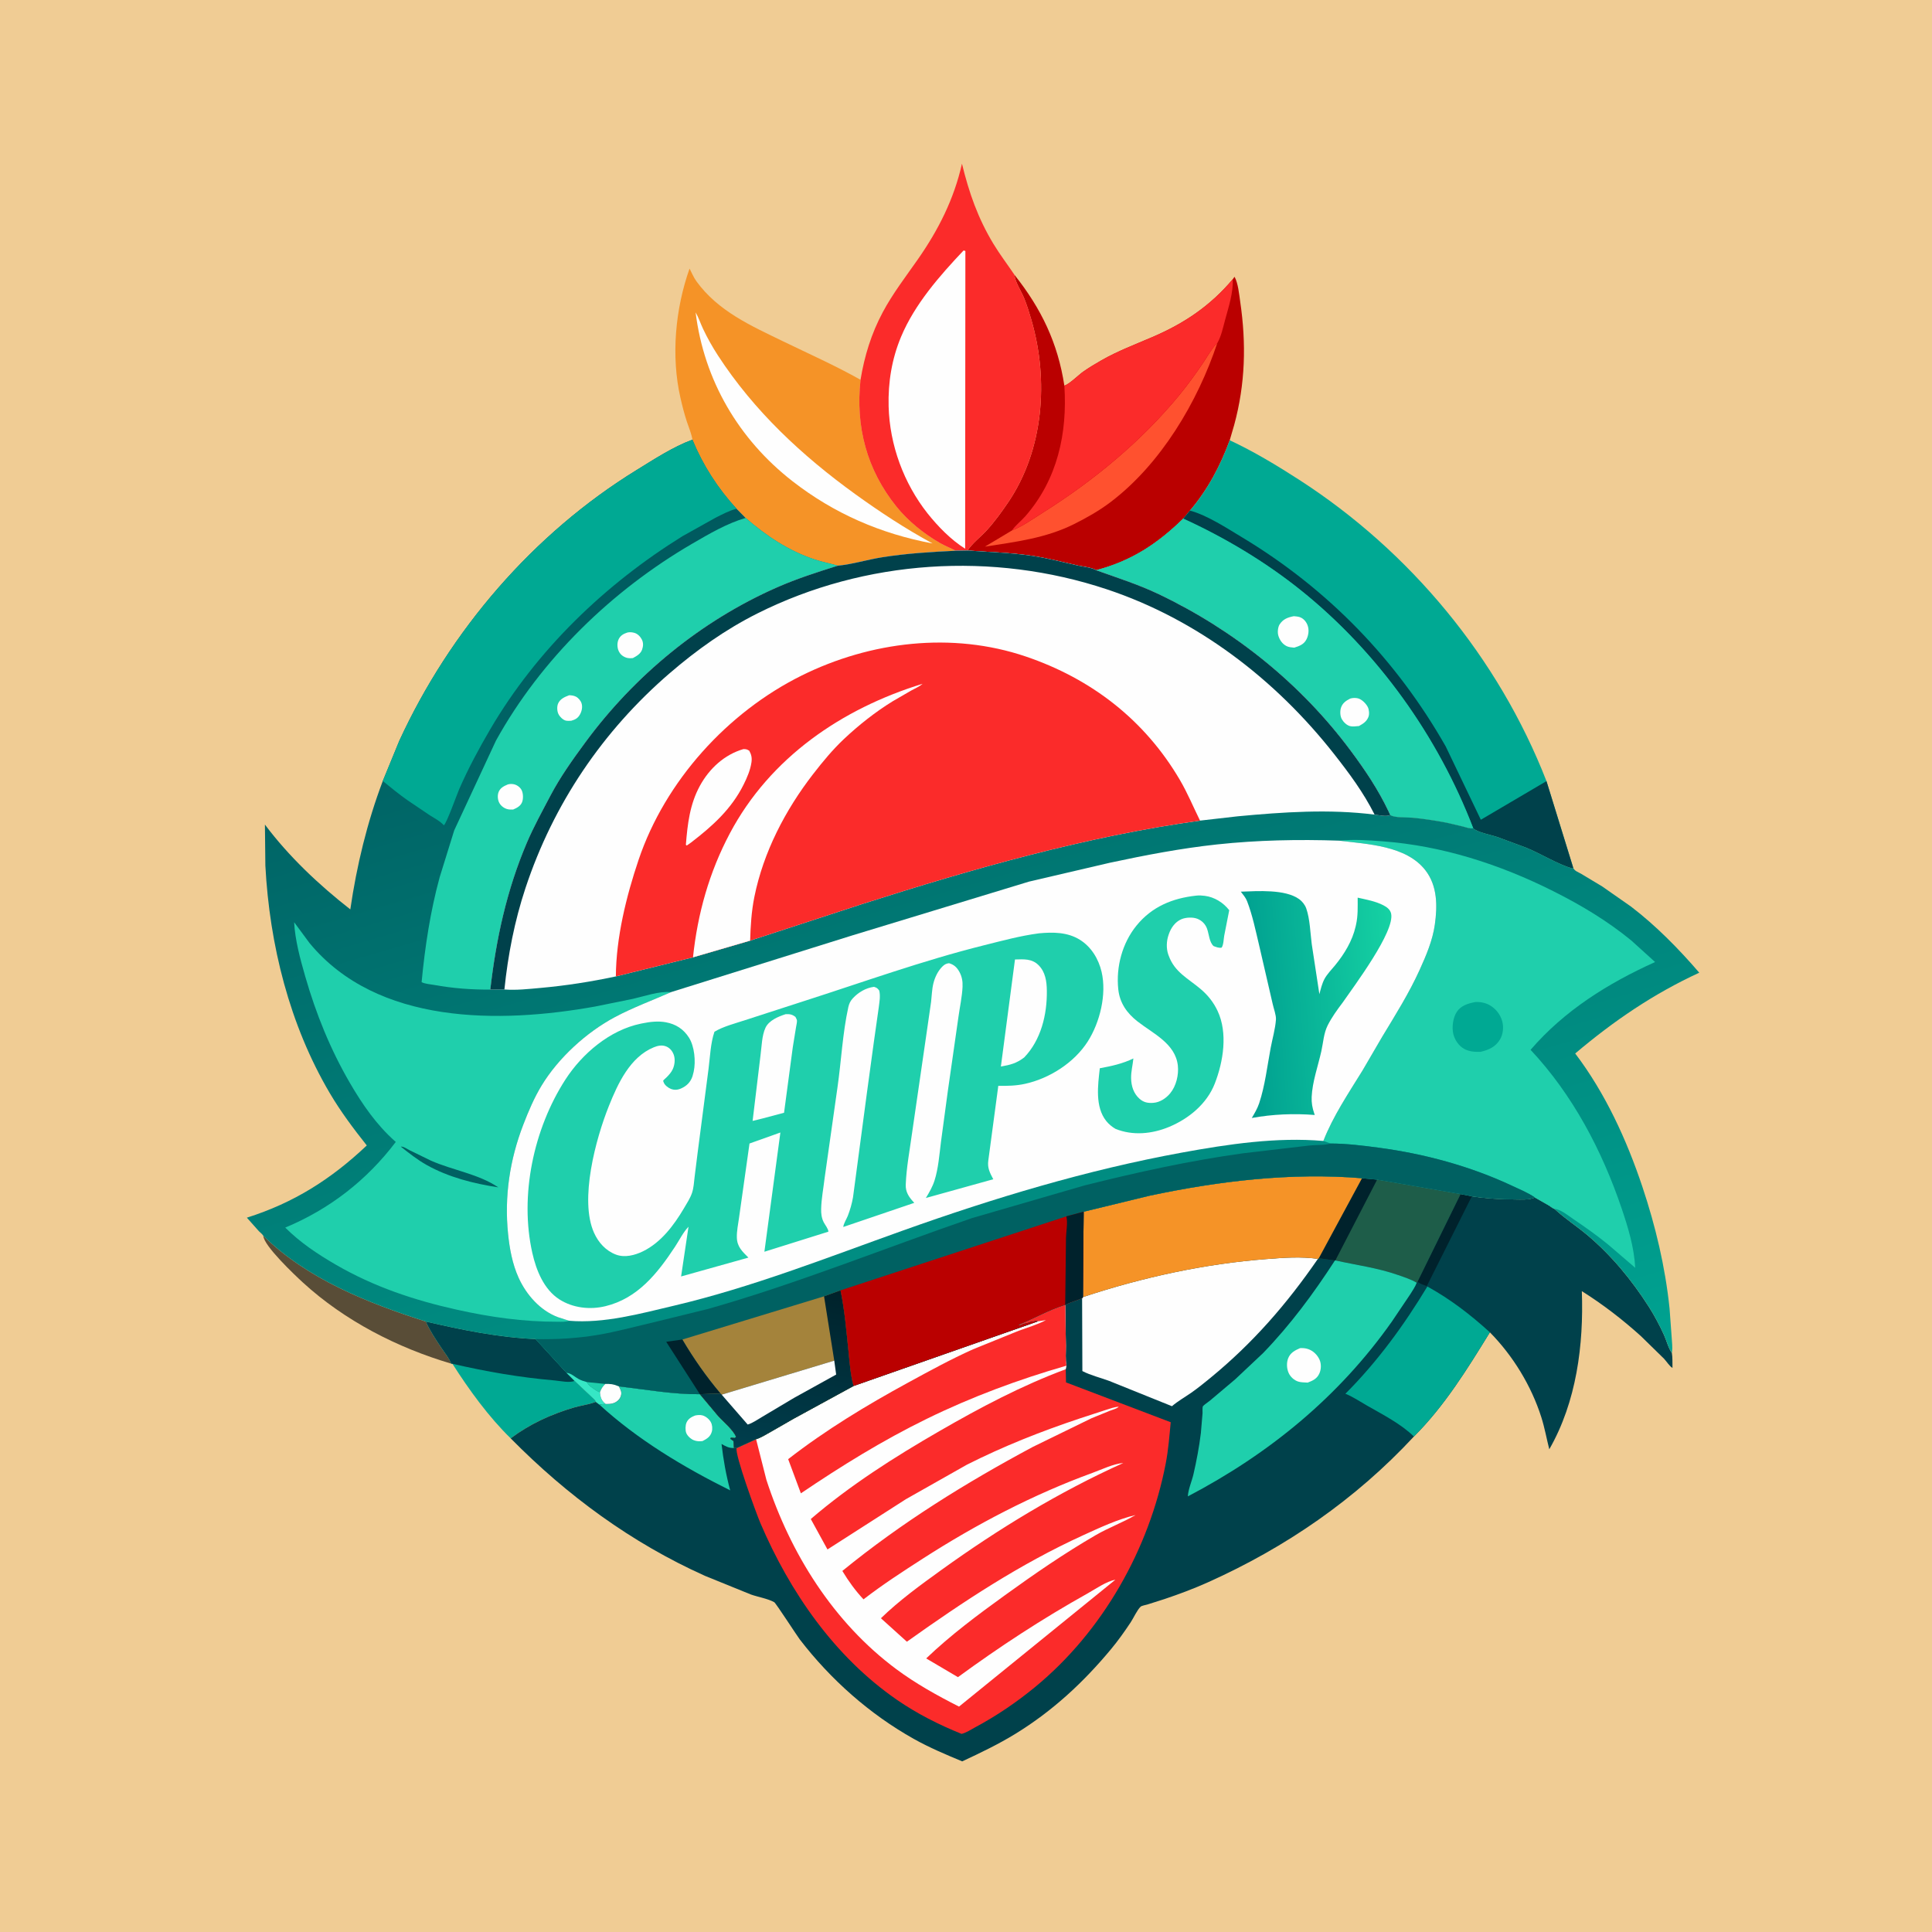
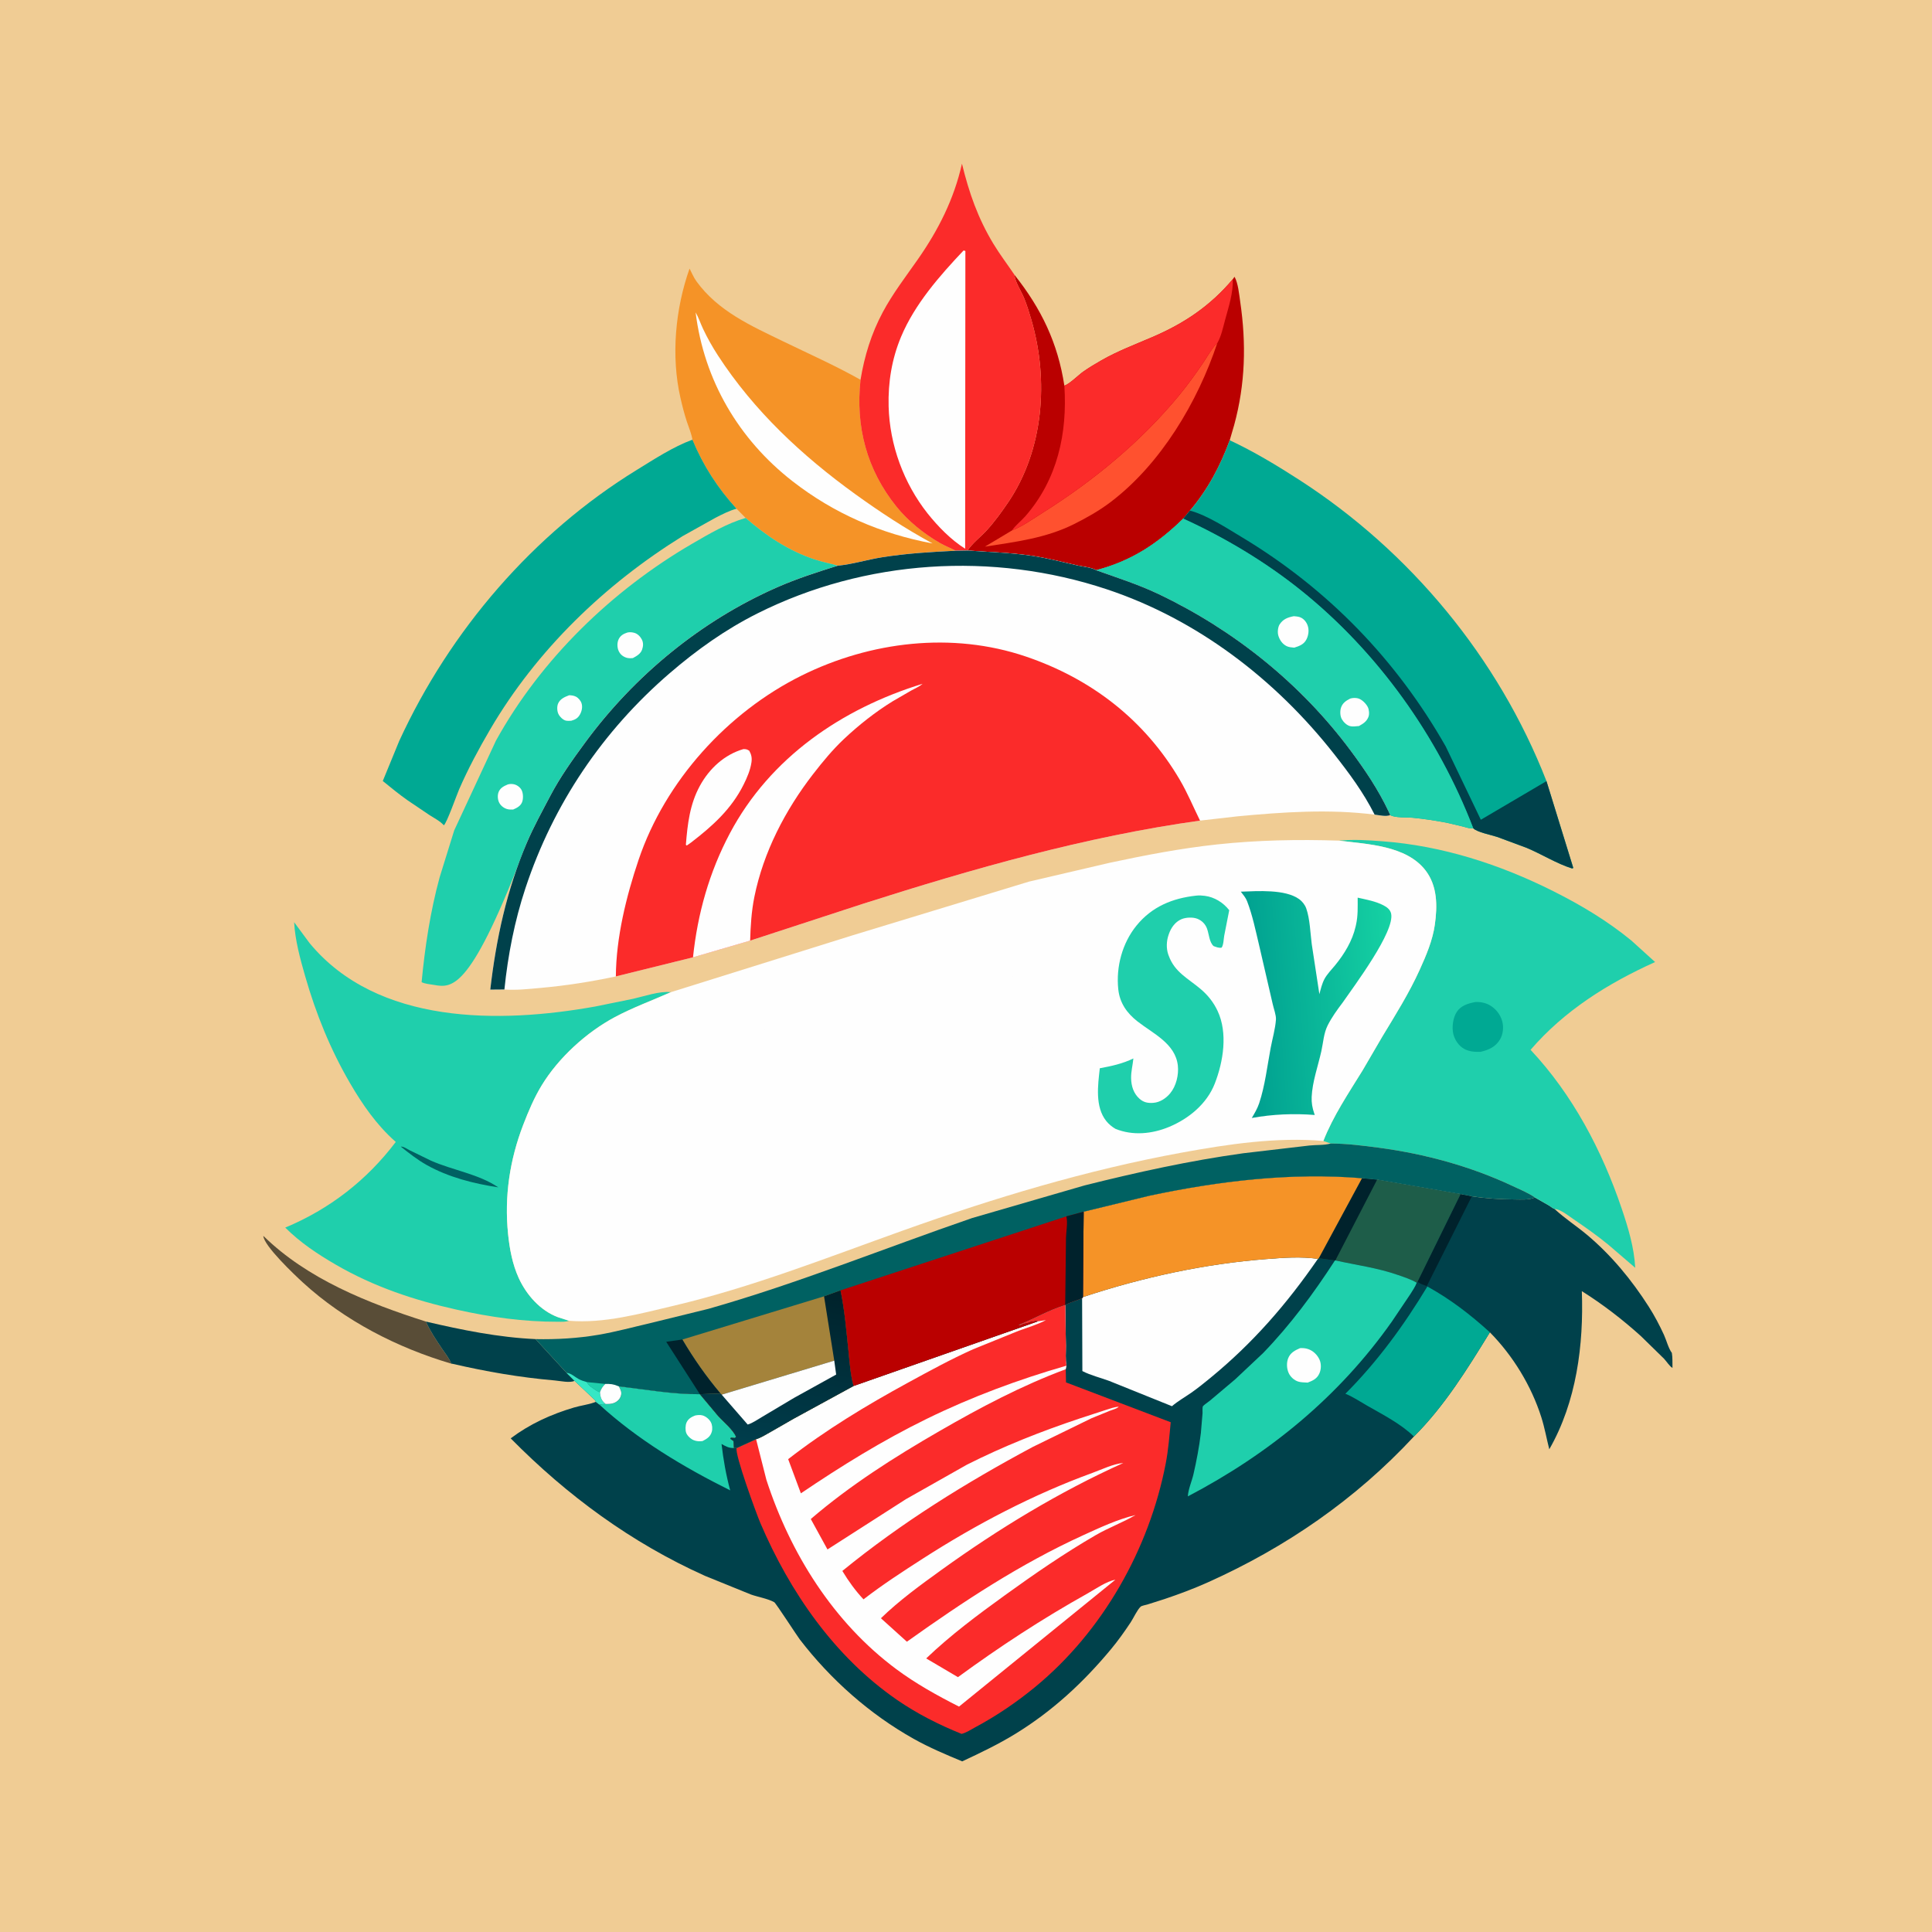
<svg xmlns="http://www.w3.org/2000/svg" version="1.1" style="display: block;" viewBox="0 0 2048 2048" width="1024" height="1024">
  <defs>
    <linearGradient id="Gradient1" gradientUnits="userSpaceOnUse" x1="843.425" y1="520.247" x2="1162.83" y2="1610.47">
      <stop class="stop0" offset="0" stop-opacity="1" stop-color="rgb(0,89,94)" />
      <stop class="stop1" offset="1" stop-opacity="1" stop-color="rgb(0,163,145)" />
    </linearGradient>
    <linearGradient id="Gradient2" gradientUnits="userSpaceOnUse" x1="844.354" y1="1361.67" x2="811.495" y2="1537.87">
      <stop class="stop0" offset="0" stop-opacity="1" stop-color="rgb(0,34,43)" />
      <stop class="stop1" offset="1" stop-opacity="1" stop-color="rgb(0,62,77)" />
    </linearGradient>
    <linearGradient id="Gradient3" gradientUnits="userSpaceOnUse" x1="1322.69" y1="1065.03" x2="1478.23" y2="1053.89">
      <stop class="stop0" offset="0" stop-opacity="1" stop-color="rgb(0,160,144)" />
      <stop class="stop1" offset="1" stop-opacity="1" stop-color="rgb(21,209,163)" />
    </linearGradient>
  </defs>
  <path transform="translate(0,0)" fill="rgb(240,204,148)" d="M -0 -0 L 2048 0 L 2048 2048 L -0 2048 L -0 -0 z" />
  <path transform="translate(0,0)" fill="rgb(89,77,55)" d="M 478.33 1445.52 C 421.125 1428.66 365.365 1400.05 321.146 1359.58 C 312.227 1351.41 279.562 1320.49 279.138 1310.06 C 325.939 1355.95 390.111 1381.35 451.43 1400.9 C 456.089 1411.3 462.402 1420.54 468.738 1429.97 C 471.933 1434.72 476.431 1440.15 478.33 1445.52 z" />
-   <path transform="translate(0,0)" fill="rgb(0,169,147)" d="M 451.43 1400.9 C 489.609 1409.85 528.459 1417.73 567.715 1419.51 L 600.519 1455.23 L 609.044 1463.75 L 630.649 1484.15 L 631.648 1486 L 629.735 1486.7 C 622.938 1489.1 615.502 1489.94 608.545 1492 C 584.186 1499.2 561.716 1509.41 541.362 1524.72 C 518.131 1502.11 496.965 1472.94 479.616 1445.67 L 478.33 1445.52 C 476.431 1440.15 471.933 1434.72 468.738 1429.97 C 462.402 1420.54 456.089 1411.3 451.43 1400.9 z" />
  <path transform="translate(0,0)" fill="rgb(0,65,75)" d="M 451.43 1400.9 C 489.609 1409.85 528.459 1417.73 567.715 1419.51 L 600.519 1455.23 L 609.044 1463.75 C 604.057 1466.21 593.786 1463.82 587.925 1463.32 C 551.012 1460.14 515.718 1454.01 479.616 1445.67 L 478.33 1445.52 C 476.431 1440.15 471.933 1434.72 468.738 1429.97 C 462.402 1420.54 456.089 1411.3 451.43 1400.9 z" />
  <path transform="translate(0,0)" fill="rgb(245,147,39)" d="M 733.996 466.077 C 733.047 459.793 730.135 453.114 728.13 447.039 C 725.399 438.761 723.255 430.274 721.313 421.778 C 711.199 377.536 715.829 327.32 730.956 284.724 C 733.299 289.166 735.307 294.153 738.261 298.222 C 761.309 329.977 796.12 345.324 830.223 361.874 C 857.696 375.207 885.58 387.58 912.201 402.593 C 906.774 452.202 918.772 497.894 950.248 536.993 C 962.629 552.373 979.427 565.904 996.554 575.694 C 1001.91 578.753 1007.67 580.944 1013.12 583.815 C 986.931 585.029 960.667 586.648 934.751 590.796 C 919.265 593.274 903.597 598.164 888.082 599.654 C 879.947 597.205 871.704 595.743 863.594 593.048 C 835.755 583.796 812.422 568.077 790.416 549.05 L 780.77 539.275 C 760.822 517.472 745.285 493.408 733.996 466.077 z" />
  <path transform="translate(0,0)" fill="rgb(254,254,254)" d="M 737.396 331.174 C 740.525 336.56 742.511 342.746 745.174 348.398 C 749.83 358.278 755.097 367.642 761.046 376.801 C 799.18 435.511 850.191 483.075 906.671 523.866 C 932.884 542.798 960.117 560.637 988.537 576.091 C 933.766 565.899 884.019 544.338 840 510.042 C 782.955 465.596 746.239 402.928 737.396 331.174 z" />
  <path transform="translate(0,0)" fill="rgb(186,0,0)" d="M 1075.5 291.507 C 1103.86 327.236 1121.32 363.527 1128.26 408.772 C 1133.18 407.548 1143.55 397.254 1148.23 393.986 C 1154.46 389.629 1161.02 385.681 1167.63 381.912 C 1184.87 372.075 1203.61 365.023 1221.81 357.194 C 1255.59 342.666 1282.97 324.23 1306.83 295.934 L 1308.65 293.399 C 1312.46 300.031 1313.55 312.1 1314.68 319.853 C 1321.21 364.32 1320.11 407.09 1308.27 450.572 L 1303.56 466.697 C 1293.55 493.886 1280.27 519.096 1261.41 541.223 L 1254.3 549.754 C 1226.7 576.644 1199.45 594.564 1161.98 604.449 C 1157.65 601.596 1147.9 600.689 1142.7 599.527 C 1126.68 595.951 1110.74 591.736 1094.5 589.27 C 1071.82 585.825 1048.57 585.232 1025.71 583.592 C 1030.49 575.977 1039.76 568.938 1045.96 562.162 C 1054.3 553.04 1061.44 543.129 1068.4 532.932 C 1106.46 477.122 1111.83 403.021 1093.38 339.358 C 1091.11 331.534 1088.73 323.804 1085.68 316.242 C 1083 309.582 1076.36 299.264 1075.52 292.478 L 1075.5 291.507 z" />
  <path transform="translate(0,0)" fill="rgb(255,81,47)" d="M 1290.43 363.491 C 1269.6 426.121 1230.45 491.901 1177.29 532.213 C 1165.26 541.338 1152.09 548.777 1138.61 555.526 C 1108.72 570.493 1076.7 574.385 1044.07 579.46 L 1072.74 562.299 C 1084.21 557.833 1094.81 550.134 1105.21 543.587 C 1159.25 509.585 1209.63 468.119 1250.25 418.674 C 1259.05 407.967 1267.18 396.668 1274.98 385.223 C 1279.49 378.608 1283.7 370.704 1289.14 364.844 L 1290.43 363.491 z" />
  <path transform="translate(0,0)" fill="rgb(251,43,42)" d="M 1128.26 408.772 C 1133.18 407.548 1143.55 397.254 1148.23 393.986 C 1154.46 389.629 1161.02 385.681 1167.63 381.912 C 1184.87 372.075 1203.61 365.023 1221.81 357.194 C 1255.59 342.666 1282.97 324.23 1306.83 295.934 C 1307.27 310.807 1302.49 324.916 1298.65 339.164 C 1296.52 347.036 1294.61 356.27 1290.57 363.385 L 1290.43 363.491 L 1289.14 364.844 C 1283.7 370.704 1279.49 378.608 1274.98 385.223 C 1267.18 396.668 1259.05 407.967 1250.25 418.674 C 1209.63 468.119 1159.25 509.585 1105.21 543.587 C 1094.81 550.134 1084.21 557.833 1072.74 562.299 C 1076.58 556.66 1082.42 552.342 1086.93 547.176 C 1121.01 508.135 1131.58 459.306 1128.26 408.772 z" />
  <path transform="translate(0,0)" fill="rgb(251,43,42)" d="M 912.201 402.593 C 916.423 377.161 923.604 353.763 935.758 330.975 C 946.218 311.361 960.124 293.265 972.851 275.073 C 994.756 243.759 1011.35 210.908 1019.72 173.524 C 1027.24 204.319 1036.56 231.221 1053.08 258.509 C 1059.99 269.917 1068.06 280.459 1075.5 291.507 L 1075.52 292.478 C 1076.36 299.264 1083 309.582 1085.68 316.242 C 1088.73 323.804 1091.11 331.534 1093.38 339.358 C 1111.83 403.021 1106.46 477.122 1068.4 532.932 C 1061.44 543.129 1054.3 553.04 1045.96 562.162 C 1039.76 568.938 1030.49 575.977 1025.71 583.592 L 1013.12 583.815 C 1007.67 580.944 1001.91 578.753 996.554 575.694 C 979.427 565.904 962.629 552.373 950.248 536.993 C 918.772 497.894 906.774 452.202 912.201 402.593 z" />
  <path transform="translate(0,0)" fill="rgb(254,254,254)" d="M 1021.45 265.5 L 1023.34 266.047 L 1023.09 581.653 C 1008.01 572.196 994.448 558.226 983.369 544.389 C 957.986 512.279 943.074 471.797 941.982 430.784 C 941.303 405.293 945.35 380.397 955.239 356.835 C 969.675 322.437 996 292.377 1021.45 265.5 z" />
  <path transform="translate(0,0)" fill="rgb(0,169,147)" d="M 1303.56 466.697 C 1329.06 478.578 1353.67 493.437 1377.29 508.678 C 1494.85 584.524 1588.4 697.362 1639.32 828.025 L 1667.75 920.103 L 1666.44 920.578 C 1650 915.483 1634.17 905.315 1618.11 898.684 L 1587 887.15 C 1580.95 885.121 1565.5 882.102 1561.71 878.011 C 1558.17 878.609 1554.59 877.161 1551.2 876.266 L 1533.26 872.057 C 1521.32 869.84 1509.31 867.945 1497.22 866.811 C 1491.56 866.28 1478.1 867.069 1473.72 863.99 L 1471.93 860.102 C 1460.94 836.931 1447.18 816.481 1431.96 796 C 1379.05 724.797 1308.55 668.163 1228.56 629.951 C 1207.01 619.653 1184.4 612.484 1161.98 604.449 C 1199.45 594.564 1226.7 576.644 1254.3 549.754 L 1261.41 541.223 C 1280.27 519.096 1293.55 493.886 1303.56 466.697 z" />
  <path transform="translate(0,0)" fill="rgb(0,65,75)" d="M 1261.41 541.223 C 1279.87 546.32 1300.12 559.631 1316.56 569.526 C 1407.4 624.175 1480.08 699.073 1532.53 791.268 L 1569.75 868.971 L 1639.32 828.025 L 1667.75 920.103 L 1666.44 920.578 C 1650 915.483 1634.17 905.315 1618.11 898.684 L 1587 887.15 C 1580.95 885.121 1565.5 882.102 1561.71 878.011 C 1524.32 780.596 1460.59 691.247 1379.09 625.832 C 1341.42 595.594 1298.25 569.803 1254.3 549.754 L 1261.41 541.223 z" />
  <path transform="translate(0,0)" fill="rgb(31,207,172)" d="M 1254.3 549.754 C 1298.25 569.803 1341.42 595.594 1379.09 625.832 C 1460.59 691.247 1524.32 780.596 1561.71 878.011 C 1558.17 878.609 1554.59 877.161 1551.2 876.266 L 1533.26 872.057 C 1521.32 869.84 1509.31 867.945 1497.22 866.811 C 1491.56 866.28 1478.1 867.069 1473.72 863.99 L 1471.93 860.102 C 1460.94 836.931 1447.18 816.481 1431.96 796 C 1379.05 724.797 1308.55 668.163 1228.56 629.951 C 1207.01 619.653 1184.4 612.484 1161.98 604.449 C 1199.45 594.564 1226.7 576.644 1254.3 549.754 z" />
  <path transform="translate(0,0)" fill="rgb(254,254,254)" d="M 1431.34 740.5 C 1433.87 739.719 1436.92 739.631 1439.5 740.283 C 1443.63 741.327 1448.07 745.843 1449.94 749.54 C 1451.33 752.275 1451.75 757.144 1450.57 760.04 C 1448.53 765.052 1445.02 767.106 1440.47 769.671 L 1439.74 769.69 C 1436.93 769.89 1433.83 770.453 1431.06 769.713 C 1427.51 768.762 1424.15 765.478 1422.39 762.345 C 1420.51 758.987 1420.34 753.795 1421.52 750.182 C 1423.13 745.226 1426.91 742.705 1431.34 740.5 z" />
  <path transform="translate(0,0)" fill="rgb(254,254,254)" d="M 1371.52 653.186 C 1373.48 653.36 1375.6 653.507 1377.5 654.089 C 1381.63 655.358 1384.6 658.896 1386.08 662.823 C 1387.84 667.481 1387.2 673.085 1385.04 677.5 C 1382.33 683.059 1377.52 684.799 1371.95 686.548 C 1369.25 686.289 1366.32 686.149 1363.86 684.918 C 1359.34 682.653 1356.41 678.384 1355.04 673.594 C 1354.1 670.298 1354.57 664.792 1356.45 661.895 C 1360.12 656.228 1365.13 654.424 1371.52 653.186 z" />
  <path transform="translate(0,0)" fill="rgb(0,65,75)" d="M 1148.69 1284.46 L 1219.04 1267.38 C 1292.54 1251.83 1368.63 1242.73 1443.77 1248.94 L 1459.81 1250.47 L 1548.26 1265.79 L 1560.2 1268.13 C 1575.48 1270.46 1590.28 1271.33 1605.74 1271.46 C 1612.54 1271.51 1620.8 1272.16 1627.1 1269.39 L 1641.93 1277.86 C 1643.03 1278.54 1646.67 1281.34 1647.81 1281.46 L 1648.48 1282.1 C 1658.86 1291.65 1671.26 1299.72 1682.15 1308.83 C 1707.93 1330.41 1729.63 1356.74 1747.69 1385.02 C 1753.8 1394.58 1759.16 1404.75 1763.89 1415.07 C 1766.59 1420.97 1768.5 1429.07 1772.24 1434.15 C 1773.1 1439.14 1772.76 1444.94 1772.89 1450.04 C 1769.82 1448.39 1766.49 1442.96 1763.9 1440.26 L 1739.42 1416.32 C 1720.04 1398.81 1698.95 1382.55 1676.81 1368.67 C 1678.87 1425.65 1671.15 1486.05 1642.31 1536.29 C 1639.4 1524.89 1637.43 1513.51 1633.84 1502.24 C 1623.22 1468.88 1603.84 1437.21 1579.34 1412.31 C 1555.39 1451.2 1531.35 1490.25 1498.79 1522.8 C 1436.86 1589.44 1363.1 1640.26 1280.21 1677.43 C 1265.2 1684.16 1249.85 1689.87 1234.26 1695.12 L 1216.2 1700.86 C 1214.66 1701.3 1210.24 1702.11 1209.13 1703.13 C 1205.45 1706.52 1201.51 1715.32 1198.52 1719.81 C 1192.08 1729.51 1185.33 1739.03 1177.89 1747.99 C 1148.52 1783.38 1115.76 1813.72 1076.48 1837.86 C 1058.37 1848.99 1039.23 1858.14 1019.98 1867.12 C 1002.57 1859.87 985.204 1852.57 968.722 1843.34 C 921.887 1817.11 880.551 1780.43 847.819 1737.88 C 844.918 1734.11 822.524 1699.44 820.719 1698.4 C 814.216 1694.68 803.302 1692.84 796.001 1690.24 L 747.359 1670.49 C 669.438 1635.52 601.176 1585.36 541.362 1524.72 C 561.716 1509.41 584.186 1499.2 608.545 1492 C 615.502 1489.94 622.938 1489.1 629.735 1486.7 L 631.648 1486 L 635.146 1488.76 L 641.896 1488.24 C 644.89 1488.28 647.825 1488.35 650.663 1487.25 C 654.107 1485.92 656.787 1483.58 658.011 1480.04 C 659.494 1475.75 657.852 1473.43 656.032 1469.63 C 684.717 1472.9 712.917 1478.13 741.923 1477.92 L 761.466 1501.23 C 767.185 1507.55 776.985 1515.36 780.228 1523 L 779 1524.39 L 775 1523.94 L 774.065 1525 C 775.223 1525.97 776.226 1526.7 777.527 1527.5 L 778.017 1534.97 L 780.874 1534.96 L 801.474 1525.56 C 806.197 1524.21 811.216 1521.04 815.515 1518.65 L 841.124 1503.95 L 904.812 1469.19 L 1100.23 1400.67 L 1097.59 1400.15 C 1095.49 1400.83 1096.23 1400.79 1094.26 1400.79 L 1093 1400.76 L 1092 1401.5 L 1090.5 1402 C 1088.54 1402.75 1087.17 1402.7 1085.25 1403.25 C 1082.75 1403.97 1082.14 1405.38 1079.49 1404.5 C 1096.14 1397.73 1111.98 1388.49 1129.17 1383.19 C 1134.46 1380.3 1141.4 1378.61 1147.08 1376.09 L 1147.95 1374.95 L 1148.69 1284.46 z" />
  <path transform="translate(0,0)" fill="rgb(0,34,44)" d="M 1548.26 1265.79 L 1560.2 1268.13 L 1512.47 1363.33 C 1509.11 1362.05 1505.45 1360.96 1502.55 1358.81 L 1548.26 1265.79 z" />
  <path transform="translate(0,0)" fill="rgb(31,207,172)" d="M 656.032 1469.63 C 684.717 1472.9 712.917 1478.13 741.923 1477.92 L 761.466 1501.23 C 767.185 1507.55 776.985 1515.36 780.228 1523 L 779 1524.39 L 775 1523.94 L 774.065 1525 C 775.223 1525.97 776.226 1526.7 777.527 1527.5 L 778.017 1534.97 C 772.488 1535.05 769.646 1533.32 764.853 1530.69 C 766.813 1547.55 769.618 1563.43 774.038 1579.85 C 724.665 1555.3 675.914 1526.14 635.146 1488.76 L 641.896 1488.24 C 644.89 1488.28 647.825 1488.35 650.663 1487.25 C 654.107 1485.92 656.787 1483.58 658.011 1480.04 C 659.494 1475.75 657.852 1473.43 656.032 1469.63 z" />
  <path transform="translate(0,0)" fill="rgb(254,254,254)" d="M 736.85 1500.5 C 739.381 1499.98 742.299 1499.67 744.811 1500.41 C 748.322 1501.46 751.804 1504.38 753.547 1507.59 C 755.099 1510.45 755.421 1514.63 754.523 1517.73 C 752.99 1523.02 749.348 1525.2 744.709 1527.6 C 741.446 1527.99 738.574 1527.91 735.466 1526.69 C 732.353 1525.47 728.737 1522.21 727.486 1519.07 C 726.293 1516.08 726.461 1511.01 727.711 1508.06 C 729.431 1504.01 732.937 1502.01 736.85 1500.5 z" />
  <path transform="translate(0,0)" fill="rgb(30,93,73)" d="M 1443.77 1248.94 L 1459.81 1250.47 L 1548.26 1265.79 L 1502.55 1358.81 L 1501.78 1359.74 C 1495.83 1356.18 1488.77 1353.93 1482.24 1351.64 C 1460.32 1343.95 1438.03 1341.11 1415.53 1336.1 L 1415.1 1336.16 L 1397.96 1333.77 L 1443.77 1248.94 z" />
  <path transform="translate(0,0)" fill="rgb(0,34,44)" d="M 1443.77 1248.94 L 1459.81 1250.47 L 1415.53 1336.1 L 1415.1 1336.16 L 1397.96 1333.77 L 1443.77 1248.94 z" />
  <path transform="translate(0,0)" fill="rgb(0,169,147)" d="M 1498.79 1522.8 C 1485.61 1509.69 1465.51 1499.36 1449.3 1490.1 C 1442.07 1485.96 1434.54 1480.92 1426.86 1477.69 L 1426.11 1477.5 C 1460.11 1443.45 1488.25 1404.88 1513.06 1363.74 C 1537.68 1377.36 1558.55 1393.44 1579.34 1412.31 C 1555.39 1451.2 1531.35 1490.25 1498.79 1522.8 z" />
  <path transform="translate(0,0)" fill="rgb(31,207,172)" d="M 1415.53 1336.1 C 1438.03 1341.11 1460.32 1343.95 1482.24 1351.64 C 1488.77 1353.93 1495.83 1356.18 1501.78 1359.74 C 1500.24 1364.03 1497.3 1368.11 1494.92 1372 L 1475.52 1400.81 C 1419.34 1480.6 1345.31 1541.11 1259.19 1586.21 C 1259.37 1579.31 1263.49 1569.82 1265.1 1562.83 C 1268.41 1548.44 1271.17 1533.85 1272.96 1519.19 L 1274.75 1498.13 C 1274.8 1496.93 1274.53 1491.77 1275.01 1490.92 C 1275.89 1489.4 1281.07 1486 1282.61 1484.71 L 1309.38 1462.12 L 1338.94 1434.3 C 1367.8 1404.47 1392.58 1370.94 1415.1 1336.16 L 1415.53 1336.1 z" />
  <path transform="translate(0,0)" fill="rgb(254,254,254)" d="M 1378.2 1429.05 C 1381.12 1428.96 1383.74 1429.1 1386.54 1430.03 C 1392.03 1431.85 1396.57 1436.26 1398.86 1441.57 C 1400.75 1445.98 1400.52 1451.67 1398.55 1456.01 C 1396.04 1461.57 1391.56 1463.58 1386.14 1465.64 L 1385.05 1465.55 C 1382.19 1465.39 1379.25 1465.4 1376.47 1464.61 C 1372.02 1463.36 1367.83 1459.52 1365.98 1455.29 C 1363.91 1450.56 1363.65 1444.56 1365.55 1439.74 C 1367.86 1433.9 1372.78 1431.38 1378.2 1429.05 z" />
  <path transform="translate(0,0)" fill="rgb(254,254,254)" d="M 1147.95 1374.95 C 1211.18 1354.02 1276.54 1339.73 1343 1334.62 C 1360.72 1333.25 1379.35 1331.85 1397.01 1334.5 C 1363.98 1382.39 1328.19 1423.59 1283.11 1460.59 C 1276.41 1466.09 1269.62 1471.6 1262.5 1476.55 C 1255.73 1481.25 1248.6 1485.23 1242.31 1490.63 L 1176 1463.92 C 1166.75 1460.47 1156.07 1457.92 1147.36 1453.39 L 1147.08 1376.09 L 1147.95 1374.95 z" />
  <path transform="translate(0,0)" fill="rgb(245,147,39)" d="M 1148.69 1284.46 L 1219.04 1267.38 C 1292.54 1251.83 1368.63 1242.73 1443.77 1248.94 L 1397.96 1333.77 L 1397.01 1334.5 C 1379.35 1331.85 1360.72 1333.25 1343 1334.62 C 1276.54 1339.73 1211.18 1354.02 1147.95 1374.95 L 1148.69 1284.46 z" />
  <path transform="translate(0,0)" fill="rgb(251,43,42)" d="M 1100.23 1400.67 L 1097.59 1400.15 C 1095.49 1400.83 1096.23 1400.79 1094.26 1400.79 L 1093 1400.76 L 1092 1401.5 L 1090.5 1402 C 1088.54 1402.75 1087.17 1402.7 1085.25 1403.25 C 1082.75 1403.97 1082.14 1405.38 1079.49 1404.5 C 1096.14 1397.73 1111.98 1388.49 1129.17 1383.19 L 1129.89 1426.54 C 1129.97 1433.14 1129.19 1441.25 1130.51 1447.66 L 1129.74 1451.43 L 1130.02 1465.4 L 1241.02 1507.63 C 1239.6 1522.3 1238.53 1536.85 1235.73 1551.34 C 1218.22 1642.04 1168.95 1729.28 1097.44 1788.16 C 1077.6 1804.49 1056.28 1818.96 1033.63 1831.08 C 1029.3 1833.4 1024.01 1836.95 1019.28 1837.97 C 995.389 1828.37 971.925 1816.48 950.727 1801.84 C 884.575 1756.15 837.273 1687.61 806.011 1614.46 C 801.824 1604.67 778.603 1541.31 780.874 1534.96 L 801.474 1525.56 C 806.197 1524.21 811.216 1521.04 815.515 1518.65 L 841.124 1503.95 L 904.812 1469.19 L 1100.23 1400.67 z" />
  <path transform="translate(0,0)" fill="rgb(254,254,254)" d="M 1100.23 1400.67 L 1097.59 1400.15 C 1095.49 1400.83 1096.23 1400.79 1094.26 1400.79 L 1093 1400.76 L 1092 1401.5 L 1090.5 1402 C 1088.54 1402.75 1087.17 1402.7 1085.25 1403.25 C 1082.75 1403.97 1082.14 1405.38 1079.49 1404.5 C 1096.14 1397.73 1111.98 1388.49 1129.17 1383.19 L 1129.89 1426.54 C 1129.97 1433.14 1129.19 1441.25 1130.51 1447.66 L 1129.74 1451.43 C 1082.96 1468.82 1038.9 1492.17 995.733 1517.09 C 948.113 1544.57 901.272 1574.35 859.471 1610.22 L 877.159 1642.48 L 960.263 1589.22 L 1024.89 1552.67 C 1063.41 1533.18 1103.6 1517.29 1144.52 1503.64 L 1171.73 1494.75 C 1176.26 1493.35 1181.22 1491.4 1185.96 1491.19 C 1183.9 1493.27 1179.48 1494.3 1176.67 1495.4 L 1157.16 1503.35 L 1094.76 1533.81 C 1023.53 1571.98 955.617 1614.08 892.924 1665.26 C 899.514 1676.17 906.633 1686.04 915.346 1695.38 C 935.76 1679.62 957.02 1665.85 978.683 1651.92 C 1034.72 1615.9 1095.3 1584.17 1158 1561.33 C 1167.78 1557.77 1180.46 1551.61 1190.75 1550.83 C 1122.7 1581.51 1058.4 1620.63 997.875 1664.24 C 975.922 1680.06 953.24 1696.53 933.808 1715.41 L 961.342 1740.28 C 1021.22 1697.61 1081.36 1657.89 1148.5 1627.28 C 1166.11 1619.25 1184.83 1610.47 1203.71 1606.01 C 1190.2 1613.92 1175.2 1619.38 1161.51 1627.31 C 1128.24 1646.61 1096.59 1668.4 1065.43 1690.9 C 1036.44 1711.83 1007.67 1733.24 981.797 1758 L 1015.46 1777.85 C 1059.95 1745.32 1104.85 1715.94 1153 1689.04 C 1161.6 1684.24 1172.84 1676.27 1182.33 1674.59 L 1016.6 1809.07 C 993.582 1797.38 970.809 1784.77 950.064 1769.34 C 883.502 1719.81 837.828 1646.84 812.403 1568.66 L 801.474 1525.56 C 806.197 1524.21 811.216 1521.04 815.515 1518.65 L 841.124 1503.95 L 904.812 1469.19 L 1100.23 1400.67 z" />
  <path transform="translate(0,0)" fill="rgb(251,43,42)" d="M 1100.23 1400.67 L 1097.59 1400.15 C 1095.49 1400.83 1096.23 1400.79 1094.26 1400.79 L 1093 1400.76 L 1092 1401.5 L 1090.5 1402 C 1088.54 1402.75 1087.17 1402.7 1085.25 1403.25 C 1082.75 1403.97 1082.14 1405.38 1079.49 1404.5 C 1096.14 1397.73 1111.98 1388.49 1129.17 1383.19 L 1129.89 1426.54 C 1129.97 1433.14 1129.19 1441.25 1130.51 1447.66 C 1079.5 1462.35 1029.8 1480.81 982.086 1504.17 C 935.359 1527.05 891.985 1553.91 848.964 1583 L 835.489 1546.76 C 875.317 1515.83 918.242 1489.85 962.432 1465.73 C 985.093 1453.36 1007.88 1440.9 1031.44 1430.31 L 1079.85 1410.67 C 1089.52 1407.1 1099.63 1404.24 1108.76 1399.38 L 1100.23 1400.67 z" />
-   <path transform="translate(0,0)" fill="url(#Gradient1)" d="M 405.765 827.897 L 423.223 785.395 C 476.994 668.535 565.268 565.594 675.072 498.105 C 693.879 486.546 713.253 473.793 733.996 466.077 C 745.285 493.408 760.822 517.472 780.77 539.275 L 790.416 549.05 C 812.422 568.077 835.755 583.796 863.594 593.048 C 871.704 595.743 879.947 597.205 888.082 599.654 C 903.597 598.164 919.265 593.274 934.751 590.796 C 960.667 586.648 986.931 585.029 1013.12 583.815 L 1025.71 583.592 C 1048.57 585.232 1071.82 585.825 1094.5 589.27 C 1110.74 591.736 1126.68 595.951 1142.7 599.527 C 1147.9 600.689 1157.65 601.596 1161.98 604.449 C 1184.4 612.484 1207.01 619.653 1228.56 629.951 C 1308.55 668.163 1379.05 724.797 1431.96 796 C 1447.18 816.481 1460.94 836.931 1471.93 860.102 L 1473.72 863.99 C 1478.1 867.069 1491.56 866.28 1497.22 866.811 C 1509.31 867.945 1521.32 869.84 1533.26 872.057 L 1551.2 876.266 C 1554.59 877.161 1558.17 878.609 1561.71 878.011 C 1565.5 882.102 1580.95 885.121 1587 887.15 L 1618.11 898.684 C 1634.17 905.315 1650 915.483 1666.44 920.578 L 1667.75 920.103 C 1669.34 923.438 1672.84 924.408 1676 926.203 L 1698.58 939.793 L 1729.06 961.094 C 1755.73 981.564 1779.41 1005.7 1801.29 1031.09 C 1752.55 1053.59 1710.7 1082.15 1669.78 1116.74 C 1701.58 1158.59 1724.41 1208.36 1740.99 1258 C 1754.99 1299.93 1765.21 1342.9 1769.8 1386.94 L 1772.02 1417.33 C 1772.28 1422.31 1773.08 1428.04 1772.46 1432.97 L 1772.24 1434.15 C 1768.5 1429.07 1766.59 1420.97 1763.89 1415.07 C 1759.16 1404.75 1753.8 1394.58 1747.69 1385.02 C 1729.63 1356.74 1707.93 1330.41 1682.15 1308.83 C 1671.26 1299.72 1658.86 1291.65 1648.48 1282.1 L 1647.81 1281.46 C 1646.67 1281.34 1643.03 1278.54 1641.93 1277.86 L 1627.1 1269.39 C 1620.8 1272.16 1612.54 1271.51 1605.74 1271.46 C 1590.28 1271.33 1575.48 1270.46 1560.2 1268.13 L 1548.26 1265.79 L 1459.81 1250.47 L 1443.77 1248.94 C 1368.63 1242.73 1292.54 1251.83 1219.04 1267.38 L 1148.69 1284.46 L 1147.95 1374.95 L 1147.08 1376.09 C 1141.4 1378.61 1134.46 1380.3 1129.17 1383.19 C 1111.98 1388.49 1096.14 1397.73 1079.49 1404.5 C 1082.14 1405.38 1082.75 1403.97 1085.25 1403.25 C 1087.17 1402.7 1088.54 1402.75 1090.5 1402 L 1092 1401.5 L 1093 1400.76 L 1094.26 1400.79 C 1096.23 1400.79 1095.49 1400.83 1097.59 1400.15 L 1100.23 1400.67 L 904.812 1469.19 L 841.124 1503.95 L 815.515 1518.65 C 811.216 1521.04 806.197 1524.21 801.474 1525.56 L 780.874 1534.96 L 778.017 1534.97 L 777.527 1527.5 C 776.226 1526.7 775.223 1525.97 774.065 1525 L 775 1523.94 L 779 1524.39 L 780.228 1523 C 776.985 1515.36 767.185 1507.55 761.466 1501.23 L 741.923 1477.92 C 712.917 1478.13 684.717 1472.9 656.032 1469.63 C 657.852 1473.43 659.494 1475.75 658.011 1480.04 C 656.787 1483.58 654.107 1485.92 650.663 1487.25 C 647.825 1488.35 644.89 1488.28 641.896 1488.24 L 635.146 1488.76 L 631.648 1486 L 630.649 1484.15 L 609.044 1463.75 L 600.519 1455.23 L 567.715 1419.51 C 528.459 1417.73 489.609 1409.85 451.43 1400.9 C 390.111 1381.35 325.939 1355.95 279.138 1310.06 C 278.622 1308.72 275.438 1306.14 274.367 1305.04 L 261.696 1290.79 C 311.55 1274.99 350.895 1250.06 388.809 1214.22 C 374.672 1196.39 361.253 1178.52 349.668 1158.9 C 306.832 1086.32 285.737 1001.43 281.3 917.637 L 280.832 874.1 C 306.089 907.873 338.21 938.109 371.355 964.004 C 378.065 917.767 389.202 871.6 405.765 827.897 z" />
  <path transform="translate(0,0)" fill="rgb(0,169,147)" d="M 405.765 827.897 L 423.223 785.395 C 476.994 668.535 565.268 565.594 675.072 498.105 C 693.879 486.546 713.253 473.793 733.996 466.077 C 745.285 493.408 760.822 517.472 780.77 539.275 C 772.966 541.303 765.541 545.27 758.36 548.885 L 723.454 568.386 C 641.046 619.535 568.882 689.1 519.616 773.156 C 507.66 793.555 496.143 815.022 486.708 836.702 C 484.22 842.418 473.54 872.677 470.478 874.843 C 466.674 870.484 460.173 867.141 455.279 864.012 L 432.434 848.604 C 423.184 842.146 414.516 835.004 405.765 827.897 z" />
-   <path transform="translate(0,0)" fill="rgb(31,207,172)" d="M 790.416 549.05 C 812.422 568.077 835.755 583.796 863.594 593.048 C 871.704 595.743 879.947 597.205 888.082 599.654 C 866.472 606.433 844.777 613.385 824.012 622.5 C 743.335 657.915 672.847 715.908 620.708 786.616 C 607.244 804.876 593.844 823.627 583.292 843.743 C 574.781 859.969 565.637 876.505 558.47 893.345 C 537.179 943.373 525.919 995.241 519.717 1049.02 C 499.467 1049.14 480 1047.67 460.04 1044.05 C 455.975 1043.31 450.519 1043 446.925 1041.13 C 450.466 1003.78 456.141 966.243 466.032 930 L 481.482 880.24 L 525.744 785.085 C 573.537 698.68 648.804 625.751 733.866 576.294 C 751.614 565.974 770.631 554.761 790.416 549.05 z" />
+   <path transform="translate(0,0)" fill="rgb(31,207,172)" d="M 790.416 549.05 C 812.422 568.077 835.755 583.796 863.594 593.048 C 871.704 595.743 879.947 597.205 888.082 599.654 C 866.472 606.433 844.777 613.385 824.012 622.5 C 743.335 657.915 672.847 715.908 620.708 786.616 C 607.244 804.876 593.844 823.627 583.292 843.743 C 574.781 859.969 565.637 876.505 558.47 893.345 C 499.467 1049.14 480 1047.67 460.04 1044.05 C 455.975 1043.31 450.519 1043 446.925 1041.13 C 450.466 1003.78 456.141 966.243 466.032 930 L 481.482 880.24 L 525.744 785.085 C 573.537 698.68 648.804 625.751 733.866 576.294 C 751.614 565.974 770.631 554.761 790.416 549.05 z" />
  <path transform="translate(0,0)" fill="rgb(254,254,254)" d="M 603.379 736.978 C 605.684 737.034 608.421 737.396 610.5 738.474 C 613.109 739.827 615.575 742.693 616.465 745.5 C 617.763 749.591 616.656 754.278 614.489 757.875 C 612.277 761.547 609.49 762.896 605.5 764.039 C 603.715 764.12 601.762 764.255 600 763.919 C 596.84 763.317 593.264 759.626 591.932 756.84 C 590.465 753.771 590.252 748.972 591.595 745.835 C 593.736 740.834 598.629 738.759 603.379 736.978 z" />
  <path transform="translate(0,0)" fill="rgb(254,254,254)" d="M 538.404 831.5 C 540.417 830.996 542.221 830.92 544.265 831.263 C 547.645 831.831 551.026 834.165 552.729 837.164 C 554.705 840.646 554.89 846.758 553.377 850.454 C 551.686 854.582 547.758 856.503 543.911 858.159 C 541.723 858.172 539.381 858.233 537.275 857.567 C 533.662 856.426 530.308 853.672 528.83 850.156 C 527.433 846.831 527.244 842.388 528.765 839.073 C 530.674 834.911 534.405 833.181 538.404 831.5 z" />
  <path transform="translate(0,0)" fill="rgb(254,254,254)" d="M 665.068 670.5 C 667.508 669.969 669.718 670.145 672.126 670.755 C 675.726 671.666 678.625 674.557 680.314 677.787 C 682.14 681.28 681.933 684.884 680.667 688.542 C 679.078 693.131 674.903 695.418 670.884 697.598 C 668.359 697.8 666.078 697.928 663.648 697.068 C 659.989 695.773 657.386 693.526 655.788 690 C 654.113 686.303 654.044 681.157 655.859 677.473 C 657.783 673.567 661.113 671.78 665.068 670.5 z" />
  <path transform="translate(0,0)" fill="rgb(31,207,172)" d="M 603.217 1400.06 C 599.402 1401.41 595.685 1401.11 591.683 1401.12 C 554.623 1401.17 520.229 1396.32 484.117 1388.29 C 438.973 1378.26 396.23 1363.95 356.074 1340.67 C 336.595 1329.37 318.361 1317.26 302.367 1301.3 C 349.347 1281.72 388.833 1251.08 419.554 1210.49 L 418.776 1209.82 C 399.116 1192.35 384.286 1170.91 371.119 1148.32 C 350.186 1112.41 334.97 1074.75 323.5 1034.86 C 318.24 1016.57 312.797 996.608 311.796 977.581 L 328.128 999.684 C 399.875 1086.62 529.834 1085.11 631 1066.94 L 671 1058.8 C 683.349 1056.03 698.654 1050.47 711.218 1051.72 C 691.481 1060.49 671.017 1067.93 651.923 1078.1 C 621.696 1094.21 592.1 1121.19 574.239 1150.5 C 566.254 1163.6 560.199 1177.92 554.696 1192.21 C 540.358 1229.43 534.507 1268.22 538.583 1308.04 C 540.201 1323.86 543.16 1339.97 549.772 1354.53 C 557.954 1372.55 572.612 1389.25 591.465 1396.28 L 603.217 1400.06 z" />
  <path transform="translate(0,0)" fill="rgb(0,97,98)" d="M 424.896 1215.5 C 427.585 1215.12 431.415 1217.86 433.9 1219.15 L 456.611 1230.24 C 479.764 1240.53 507.278 1244.42 528.217 1258.65 C 502.12 1254.67 475.372 1247.93 452.216 1234.9 C 442.431 1229.39 433.667 1222.46 424.896 1215.5 z" />
  <path transform="translate(0,0)" fill="rgb(31,207,172)" d="M 1419.57 891.122 C 1435.27 889.594 1449.74 890.631 1465.42 891.794 C 1528.77 896.492 1589.93 916.267 1646.5 944.659 C 1675.97 959.451 1703.72 976.031 1729.28 996.985 L 1754.47 1019.8 C 1704.63 1042.29 1658.39 1071.14 1622.47 1112.86 C 1667.09 1160.46 1698.2 1219.54 1719.02 1281 C 1725.88 1301.26 1732.28 1322.4 1733.4 1343.91 L 1704.91 1319.46 C 1693.14 1309.81 1680.44 1300.85 1667.85 1292.31 C 1662.15 1288.44 1654.58 1282.1 1647.81 1281.46 C 1646.67 1281.34 1643.03 1278.54 1641.93 1277.86 L 1627.1 1269.39 C 1619.83 1264.37 1610.87 1260.72 1602.87 1256.97 C 1558.72 1236.25 1510.11 1223.1 1461.85 1216.66 C 1445.04 1214.41 1427.53 1212.23 1410.6 1212.17 L 1402.81 1209.47 C 1413 1183.3 1429.52 1158.77 1444.24 1134.92 L 1465.35 1098.75 C 1479.36 1075.61 1493.7 1052.76 1504.9 1028.07 C 1511.78 1012.9 1518.62 996.888 1520.97 980.268 C 1523.79 960.419 1523.85 939.052 1510.94 922.448 C 1490.64 896.324 1449.72 894.885 1419.57 891.122 z" />
  <path transform="translate(0,0)" fill="rgb(0,169,147)" d="M 1563.8 1062.24 C 1568.59 1061.82 1574.25 1062.94 1578.5 1065.19 C 1585.2 1068.75 1590.33 1075.12 1592.38 1082.42 C 1594.11 1088.59 1593.4 1096.25 1590.12 1101.76 C 1585.35 1109.8 1578.27 1112.88 1569.56 1114.97 C 1563.58 1115.18 1557.24 1114.82 1551.93 1111.76 C 1546.22 1108.48 1542.19 1102.48 1540.61 1096.18 C 1538.83 1089.04 1540.24 1078.63 1544.34 1072.5 C 1548.76 1065.88 1556.41 1063.6 1563.8 1062.24 z" />
  <path transform="translate(0,0)" fill="rgb(0,97,98)" d="M 1410.6 1212.17 C 1427.53 1212.23 1445.04 1214.41 1461.85 1216.66 C 1510.11 1223.1 1558.72 1236.25 1602.87 1256.97 C 1610.87 1260.72 1619.83 1264.37 1627.1 1269.39 C 1620.8 1272.16 1612.54 1271.51 1605.74 1271.46 C 1590.28 1271.33 1575.48 1270.46 1560.2 1268.13 L 1548.26 1265.79 L 1459.81 1250.47 L 1443.77 1248.94 C 1368.63 1242.73 1292.54 1251.83 1219.04 1267.38 L 1148.69 1284.46 L 1147.95 1374.95 L 1147.08 1376.09 C 1141.4 1378.61 1134.46 1380.3 1129.17 1383.19 C 1111.98 1388.49 1096.14 1397.73 1079.49 1404.5 C 1082.14 1405.38 1082.75 1403.97 1085.25 1403.25 C 1087.17 1402.7 1088.54 1402.75 1090.5 1402 L 1092 1401.5 L 1093 1400.76 L 1094.26 1400.79 C 1096.23 1400.79 1095.49 1400.83 1097.59 1400.15 L 1100.23 1400.67 L 904.812 1469.19 L 841.124 1503.95 L 815.515 1518.65 C 811.216 1521.04 806.197 1524.21 801.474 1525.56 L 780.874 1534.96 L 778.017 1534.97 L 777.527 1527.5 C 776.226 1526.7 775.223 1525.97 774.065 1525 L 775 1523.94 L 779 1524.39 L 780.228 1523 C 776.985 1515.36 767.185 1507.55 761.466 1501.23 L 741.923 1477.92 C 712.917 1478.13 684.717 1472.9 656.032 1469.63 C 657.852 1473.43 659.494 1475.75 658.011 1480.04 C 656.787 1483.58 654.107 1485.92 650.663 1487.25 C 647.825 1488.35 644.89 1488.28 641.896 1488.24 L 635.146 1488.76 L 631.648 1486 L 630.649 1484.15 L 609.044 1463.75 L 600.519 1455.23 L 567.715 1419.51 C 589.792 1419.99 612.75 1418.66 634.5 1414.92 C 652.828 1411.78 671.034 1406.79 689.16 1402.61 L 751.053 1387.4 C 845.665 1360.5 937.501 1323.18 1030.49 1291.18 L 1149.74 1256.58 C 1205.19 1242.69 1261.03 1230.38 1317.71 1222.53 L 1388 1214.3 C 1395.45 1213.5 1403.41 1214.18 1410.6 1212.17 z" />
  <path transform="translate(0,0)" fill="rgb(31,207,172)" d="M 622.015 1465.06 L 641.59 1467.05 C 638.693 1469.9 637.296 1472.14 635.925 1475.97 C 634.624 1475.46 633.295 1474.66 632.047 1474.02 C 628.155 1471.38 624.343 1469.28 622.015 1465.06 z" />
  <path transform="translate(0,0)" fill="rgb(54,231,197)" d="M 600.519 1455.23 C 605.838 1455.85 608.979 1459.45 613.5 1461.89 C 616.146 1463.32 619.134 1464.24 622.015 1465.06 C 624.343 1469.28 628.155 1471.38 632.047 1474.02 C 633.295 1474.66 634.624 1475.46 635.925 1475.97 C 636.607 1481.69 637.425 1484.45 641.896 1488.24 L 635.146 1488.76 L 631.648 1486 L 630.649 1484.15 L 609.044 1463.75 L 600.519 1455.23 z" />
  <path transform="translate(0,0)" fill="rgb(254,254,254)" d="M 641.59 1467.05 C 647.029 1466.89 650.29 1467.19 655.412 1469.4 L 656.032 1469.63 C 657.852 1473.43 659.494 1475.75 658.011 1480.04 C 656.787 1483.58 654.107 1485.92 650.663 1487.25 C 647.825 1488.35 644.89 1488.28 641.896 1488.24 C 637.425 1484.45 636.607 1481.69 635.925 1475.97 C 637.296 1472.14 638.693 1469.9 641.59 1467.05 z" />
  <path transform="translate(0,0)" fill="rgb(0,34,44)" d="M 741.923 1477.92 L 706.208 1422.34 L 723.429 1419.91 C 735.508 1440.35 748.645 1459.11 763.957 1477.25 L 741.923 1477.92 z" />
  <path transform="translate(0,0)" fill="rgb(164,131,59)" d="M 873.527 1374.16 L 890.994 1367.83 C 895.377 1388.74 897.208 1410.92 899.432 1432.2 C 900.7 1444.35 901.529 1457.43 904.812 1469.19 L 841.124 1503.95 L 815.515 1518.65 C 811.216 1521.04 806.197 1524.21 801.474 1525.56 L 780.874 1534.96 L 778.017 1534.97 L 777.527 1527.5 C 776.226 1526.7 775.223 1525.97 774.065 1525 L 775 1523.94 L 779 1524.39 L 780.228 1523 C 776.985 1515.36 767.185 1507.55 761.466 1501.23 L 741.923 1477.92 L 763.957 1477.25 C 748.645 1459.11 735.508 1440.35 723.429 1419.91 L 873.527 1374.16 z" />
  <path transform="translate(0,0)" fill="url(#Gradient2)" d="M 873.527 1374.16 L 890.994 1367.83 C 895.377 1388.74 897.208 1410.92 899.432 1432.2 C 900.7 1444.35 901.529 1457.43 904.812 1469.19 L 841.124 1503.95 L 815.515 1518.65 C 811.216 1521.04 806.197 1524.21 801.474 1525.56 L 780.874 1534.96 L 778.017 1534.97 L 777.527 1527.5 C 776.226 1526.7 775.223 1525.97 774.065 1525 L 775 1523.94 L 779 1524.39 L 780.228 1523 C 776.985 1515.36 767.185 1507.55 761.466 1501.23 L 741.923 1477.92 L 763.957 1477.25 L 765.015 1478.38 L 884.346 1442.32 L 873.527 1374.16 z" />
  <path transform="translate(0,0)" fill="rgb(254,254,254)" d="M 765.015 1478.38 L 884.346 1442.32 L 886.372 1457.09 L 841.687 1481.83 L 808 1501.88 C 803.256 1504.62 797.757 1508.61 792.578 1510.08 L 765.015 1478.38 z" />
  <path transform="translate(0,0)" fill="rgb(186,0,0)" d="M 1130.32 1289.4 L 1148.69 1284.46 L 1147.95 1374.95 L 1147.08 1376.09 C 1141.4 1378.61 1134.46 1380.3 1129.17 1383.19 C 1111.98 1388.49 1096.14 1397.73 1079.49 1404.5 C 1082.14 1405.38 1082.75 1403.97 1085.25 1403.25 C 1087.17 1402.7 1088.54 1402.75 1090.5 1402 L 1092 1401.5 L 1093 1400.76 L 1094.26 1400.79 C 1096.23 1400.79 1095.49 1400.83 1097.59 1400.15 L 1100.23 1400.67 L 904.812 1469.19 C 901.529 1457.43 900.7 1444.35 899.432 1432.2 C 897.208 1410.92 895.377 1388.74 890.994 1367.83 L 1130.32 1289.4 z" />
  <path transform="translate(0,0)" fill="rgb(0,34,44)" d="M 1130.32 1289.4 L 1148.69 1284.46 L 1147.95 1374.95 L 1147.08 1376.09 C 1141.4 1378.61 1134.46 1380.3 1129.17 1383.19 L 1130.01 1312.38 C 1130.11 1305.74 1132.17 1295.48 1130.32 1289.4 z" />
  <path transform="translate(0,0)" fill="rgb(254,254,254)" d="M 1025.71 583.592 C 1048.57 585.232 1071.82 585.825 1094.5 589.27 C 1110.74 591.736 1126.68 595.951 1142.7 599.527 C 1147.9 600.689 1157.65 601.596 1161.98 604.449 C 1184.4 612.484 1207.01 619.653 1228.56 629.951 C 1308.55 668.163 1379.05 724.797 1431.96 796 C 1447.18 816.481 1460.94 836.931 1471.93 860.102 L 1473.72 863.99 C 1469.52 865.985 1461.77 864.053 1457.14 863.537 C 1408.98 857.432 1360.19 860.811 1312 865.321 L 1272.08 869.883 C 1150.73 886.783 1031.36 920.85 914.873 958.029 L 795.183 997.11 L 734.609 1014.81 L 652.842 1035.04 C 626.192 1040.71 599.713 1044.87 572.584 1047.28 C 560.114 1048.38 547.198 1049.87 534.69 1048.9 L 519.717 1049.02 C 525.919 995.241 537.179 943.373 558.47 893.345 C 565.637 876.505 574.781 859.969 583.292 843.743 C 593.844 823.627 607.244 804.876 620.708 786.616 C 672.847 715.908 743.335 657.915 824.012 622.5 C 844.777 613.385 866.472 606.433 888.082 599.654 C 903.597 598.164 919.265 593.274 934.751 590.796 C 960.667 586.648 986.931 585.029 1013.12 583.815 L 1025.71 583.592 z" />
  <path transform="translate(0,0)" fill="rgb(0,65,75)" d="M 1025.71 583.592 C 1048.57 585.232 1071.82 585.825 1094.5 589.27 C 1110.74 591.736 1126.68 595.951 1142.7 599.527 C 1147.9 600.689 1157.65 601.596 1161.98 604.449 C 1184.4 612.484 1207.01 619.653 1228.56 629.951 C 1308.55 668.163 1379.05 724.797 1431.96 796 C 1447.18 816.481 1460.94 836.931 1471.93 860.102 L 1473.72 863.99 C 1469.52 865.985 1461.77 864.053 1457.14 863.537 C 1445.34 840.048 1430.31 819.81 1414.16 799.265 C 1352.07 720.28 1269.37 656.684 1173.38 624.718 C 1052.37 584.417 917.131 592.996 802.924 650.249 C 769.041 667.235 738.494 689.002 709.854 713.68 C 638.809 774.899 586.504 852.307 556.985 941.5 C 545.476 976.274 538.409 1012.49 534.69 1048.9 L 519.717 1049.02 C 525.919 995.241 537.179 943.373 558.47 893.345 C 565.637 876.505 574.781 859.969 583.292 843.743 C 593.844 823.627 607.244 804.876 620.708 786.616 C 672.847 715.908 743.335 657.915 824.012 622.5 C 844.777 613.385 866.472 606.433 888.082 599.654 C 903.597 598.164 919.265 593.274 934.751 590.796 C 960.667 586.648 986.931 585.029 1013.12 583.815 L 1025.71 583.592 z" />
  <path transform="translate(0,0)" fill="rgb(251,43,42)" d="M 652.842 1035.04 C 653.088 993.901 663.851 950.217 676.935 911.438 C 705.107 827.935 771.236 755.042 849.762 716.111 C 922.709 679.945 1009.3 669.48 1087.25 695.883 C 1156.77 719.431 1213.35 763.073 1250.66 826.67 C 1258.82 840.59 1264.96 855.441 1272.08 869.883 C 1150.73 886.783 1031.36 920.85 914.873 958.029 L 795.183 997.11 L 734.609 1014.81 L 652.842 1035.04 z" />
  <path transform="translate(0,0)" fill="rgb(254,254,254)" d="M 788.101 794.048 C 791.095 794.141 791.679 794.26 794.245 795.785 C 796.451 799.711 797.248 803.361 796.618 807.875 C 795.454 816.201 791.956 824.294 788.225 831.766 C 775.271 857.707 755.231 875.679 732.642 893.045 L 728 896.308 L 727.054 895.5 C 728.798 873.637 731.198 852.606 741.904 833.009 C 751.906 814.699 767.876 799.91 788.101 794.048 z" />
  <path transform="translate(0,0)" fill="rgb(254,254,254)" d="M 734.609 1014.81 C 739.48 968.452 751.841 924.527 773.698 883.342 C 816.36 802.951 892.577 751.099 977.943 724.867 C 974.657 727.835 969.877 729.82 966 731.954 L 946.283 743.386 C 928.052 754.583 910.337 768.607 894.76 783.259 C 882.721 794.585 872.116 807.419 862.007 820.47 C 832.474 858.602 809.199 903.311 799.639 950.87 C 796.567 966.155 795.628 981.561 795.183 997.11 L 734.609 1014.81 z" />
  <path transform="translate(0,0)" fill="rgb(254,254,254)" d="M 711.218 1051.72 L 903.968 991.413 L 1090.74 934.564 L 1176.53 914.54 C 1213.92 906.521 1252.16 899.199 1290.18 895.119 C 1333.23 890.5 1376.34 889.682 1419.57 891.122 C 1449.72 894.885 1490.64 896.324 1510.94 922.448 C 1523.85 939.052 1523.79 960.419 1520.97 980.268 C 1518.62 996.888 1511.78 1012.9 1504.9 1028.07 C 1493.7 1052.76 1479.36 1075.61 1465.35 1098.75 L 1444.24 1134.92 C 1429.52 1158.77 1413 1183.3 1402.81 1209.47 C 1353.34 1205.15 1301.57 1212.9 1253 1221.77 C 1152.11 1240.21 1053.4 1270.02 956.901 1304.5 C 876.721 1333.15 797.539 1364.47 714.5 1384.07 C 678.783 1392.51 640.124 1403.19 603.217 1400.06 L 591.465 1396.28 C 572.612 1389.25 557.954 1372.55 549.772 1354.53 C 543.16 1339.97 540.201 1323.86 538.583 1308.04 C 534.507 1268.22 540.358 1229.43 554.696 1192.21 C 560.199 1177.92 566.254 1163.6 574.239 1150.5 C 592.1 1121.19 621.696 1094.21 651.923 1078.1 C 671.017 1067.93 691.481 1060.49 711.218 1051.72 z" />
  <path transform="translate(0,0)" fill="url(#Gradient3)" d="M 1315.33 945.212 C 1332.98 944.577 1362.32 942.425 1377.17 953.126 C 1380.47 955.509 1383.35 959.179 1384.7 963.044 C 1388.62 974.253 1388.96 988.946 1390.51 1000.8 L 1398.6 1053.85 C 1399.98 1048.64 1401.41 1042.6 1403.96 1037.83 C 1406.79 1032.52 1411.48 1027.88 1415.27 1023.24 C 1425.04 1011.32 1433.54 997.379 1437 982.209 L 1437.43 980.284 C 1439.6 970.821 1439.2 961.198 1439.18 951.541 C 1448.28 953.627 1457.97 955.27 1466.34 959.587 C 1470.04 961.492 1473.57 964.007 1474.6 968.288 C 1479.1 987.078 1435.36 1045.25 1423.15 1062.93 C 1417.49 1070.37 1411.62 1078.55 1407.41 1086.91 C 1403.13 1095.43 1402.71 1105.26 1400.65 1114.45 C 1397.13 1130.19 1391.15 1146.65 1390.42 1162.81 C 1390.14 1169.01 1391.16 1174.58 1393.18 1180.42 L 1393.71 1181.93 C 1371.41 1180.15 1348.98 1181.11 1326.95 1185.1 C 1329.95 1180.09 1332.91 1175.06 1334.77 1169.5 C 1340.94 1151.05 1343.35 1130.06 1346.94 1110.93 C 1348.77 1101.2 1351.88 1090.57 1352.56 1080.75 C 1352.88 1076.07 1350.05 1068.85 1349.07 1064.12 L 1334.77 1002.23 C 1331.09 986.835 1327.69 970.057 1321.96 955.299 C 1320.53 951.597 1317.75 948.33 1315.33 945.212 z" />
  <path transform="translate(0,0)" fill="rgb(31,207,172)" d="M 1268.07 949.396 C 1271.13 949.046 1274.06 949.227 1277.11 949.619 C 1287.37 950.935 1296.71 956.729 1303.03 964.862 L 1297.7 992 C 1297.07 995.674 1297.05 1001.44 1295.01 1004.5 C 1292.03 1005.18 1289.3 1003.86 1286.5 1002.92 C 1281.86 998.856 1281.61 990.085 1279.48 984.343 C 1277.7 979.573 1274.15 975.931 1269.41 973.999 C 1264.6 972.039 1257.09 972.369 1252.36 974.398 C 1245.73 977.245 1241.42 983.359 1239.09 990 L 1238.59 991.5 C 1236.48 997.686 1236.21 1005.39 1238.35 1011.63 L 1238.86 1013 C 1245.12 1030.57 1259.44 1037.16 1272.71 1048.41 C 1280.42 1054.94 1286.38 1062.43 1290.68 1071.59 C 1301.7 1095 1296.8 1125.3 1287.72 1148.63 C 1279.36 1170.12 1260.09 1185.93 1239.21 1194.59 C 1221.22 1202.06 1200.73 1204.07 1182.45 1196.63 C 1178.75 1194.48 1175.35 1191.67 1172.67 1188.32 C 1160.62 1173.29 1163.81 1150.21 1165.85 1132.39 C 1178.32 1130.1 1189.92 1127.58 1201.42 1122.02 C 1200.77 1129.14 1198.88 1135.66 1199.02 1142.95 C 1199.18 1151.21 1201.57 1159.01 1207.81 1164.63 C 1212.22 1168.6 1216.66 1169.48 1222.5 1169.07 C 1229.54 1168.59 1236.06 1164.25 1240.45 1158.94 C 1246.84 1151.2 1249.66 1139.38 1248.56 1129.5 C 1245.97 1106.17 1222.22 1095.6 1205.81 1082.77 C 1194.57 1073.97 1186.96 1063.22 1185.42 1048.72 C 1182.9 1025 1189.6 999.776 1204.74 981.156 C 1221.09 961.045 1242.89 952.13 1268.07 949.396 z" />
-   <path transform="translate(0,0)" fill="rgb(31,207,172)" d="M 1101.39 989.364 C 1116.23 987.977 1131.52 988.01 1144.65 996.153 C 1156.76 1003.66 1164.54 1016.52 1167.74 1030.23 C 1173.26 1053.92 1166.04 1083.65 1153.08 1103.99 C 1138.72 1126.53 1112.42 1143.28 1086.49 1148.92 C 1076.79 1151.03 1068.11 1151.15 1058.24 1151.02 L 1047.67 1230 C 1046.51 1238.17 1049.26 1243.03 1052.91 1250.05 L 981.438 1269.93 C 984.979 1264.15 988.494 1258.1 990.57 1251.62 C 994.732 1238.62 995.734 1224.03 997.463 1210.51 L 1004.77 1156.34 L 1016 1077.9 C 1017.44 1067.43 1019.87 1056.52 1020.34 1046 C 1020.6 1040.26 1019.7 1035.02 1016.85 1029.96 C 1014.19 1025.25 1011.17 1022.54 1006 1021.04 C 1002.98 1021.39 1001.19 1022.4 999.044 1024.5 C 994.245 1029.18 991.07 1035.85 989.455 1042.3 C 987.861 1048.67 987.753 1055.49 986.988 1062 L 982.123 1095.75 L 966.834 1201.01 C 964.374 1219.08 960.799 1237.69 960.118 1255.9 C 959.839 1263.36 963.302 1268.69 968.151 1273.95 L 969.189 1275.06 L 893.909 1300.65 C 894.216 1297.04 897.35 1292.3 898.709 1288.82 C 901.184 1282.47 903.03 1275.97 904.219 1269.26 L 918.732 1160.2 L 926.177 1105.58 L 931.46 1068.29 C 932.17 1062.36 933.495 1055.86 932.008 1050 C 929.947 1047.37 929.659 1047.17 926.5 1046.08 C 917.873 1047.21 910.018 1051.8 904.103 1058.16 C 901.461 1061 900.091 1063.85 899.258 1067.62 C 893.172 1095.19 891.785 1124.75 887.756 1152.73 L 874.134 1248.76 C 872.88 1259.62 870.714 1270.57 870.459 1281.5 C 870.344 1286.42 870.869 1291.04 873.09 1295.5 C 874.554 1298.44 877.993 1302.43 878.139 1305.62 L 810.287 1326.9 L 827.238 1200.51 L 794.515 1212.17 L 783.423 1290.76 C 782.477 1297.63 780.874 1305.08 781.097 1312 C 781.408 1321.71 786.928 1326.69 793.346 1333.11 L 721.983 1353.1 L 729.847 1300.4 C 724.322 1306.03 719.977 1314.9 715.539 1321.62 C 697.018 1349.66 676.117 1376.3 641.752 1384.62 C 625.447 1388.56 607.433 1386.6 593.104 1377.49 C 576.543 1366.95 568.431 1346.57 564.302 1328.25 C 550.579 1267.38 565.631 1196.65 599.275 1144.5 C 617.099 1116.87 646.389 1091.94 679.195 1085.15 L 681 1084.79 C 689.058 1083.11 697.754 1082.15 705.92 1083.67 C 716.407 1085.63 724.547 1090.83 730.316 1099.89 C 736.177 1109.09 737.666 1125.09 735.4 1135.7 L 735.097 1137 L 734.027 1141.06 C 731.884 1147.14 728.106 1151 722.303 1153.66 C 718.473 1155.43 714.876 1155.79 710.921 1154.17 C 707.982 1152.97 704.303 1150.09 703.386 1146.93 C 703.25 1146.46 702.893 1145.97 703.045 1145.5 C 703.196 1145.03 706.089 1142.52 706.627 1141.97 C 709.217 1139.35 711.622 1136.73 713.171 1133.33 C 715.243 1128.79 715.921 1122.76 714.168 1118 C 712.717 1114.06 710.075 1110.83 706.098 1109.24 C 701.702 1107.48 697.245 1108.45 693 1110.2 C 667.833 1120.53 654.946 1148.69 645.474 1172.3 C 631.634 1206.78 613.949 1271.83 629.702 1306.81 C 634.365 1317.16 642.137 1325.87 652.962 1329.93 C 662.301 1333.43 672.916 1330.66 681.592 1326.43 C 700.7 1317.11 714.381 1298.81 724.935 1280.96 C 727.961 1275.84 731.671 1270.14 733.576 1264.49 C 735.368 1259.17 735.682 1252.88 736.346 1247.32 L 739.641 1221.01 L 751.099 1132.91 C 752.708 1120.27 753.203 1105.77 757.348 1093.71 C 766.744 1088 779.631 1084.8 790.104 1081.32 L 851.272 1061.51 C 914.978 1041.1 978.027 1018.26 1043 1002.05 C 1062.39 997.211 1081.54 991.969 1101.39 989.364 z" />
  <path transform="translate(0,0)" fill="rgb(254,254,254)" d="M 832.838 1075.06 C 837.237 1074.87 839.663 1075.32 843.149 1077.87 C 843.692 1079.08 844.489 1080.2 844.78 1081.5 C 845.113 1082.99 844.075 1087.28 843.81 1089 L 840.399 1110.03 L 831.124 1179.58 L 808.518 1185.58 L 797.796 1188.22 L 806.202 1118.42 C 807.453 1109.29 807.567 1097.67 811.477 1089.39 C 815.134 1081.65 825.196 1077.52 832.838 1075.06 z" />
  <path transform="translate(0,0)" fill="rgb(254,254,254)" d="M 1075.93 1017.08 C 1085.14 1016.84 1093.72 1016.04 1100.81 1023.02 C 1108.19 1030.29 1109.57 1040.32 1109.7 1050.18 C 1110.04 1075.41 1103.53 1102.46 1085.65 1120.97 C 1077.51 1127.19 1070.92 1128.84 1060.98 1130.57 L 1075.93 1017.08 z" />
</svg>